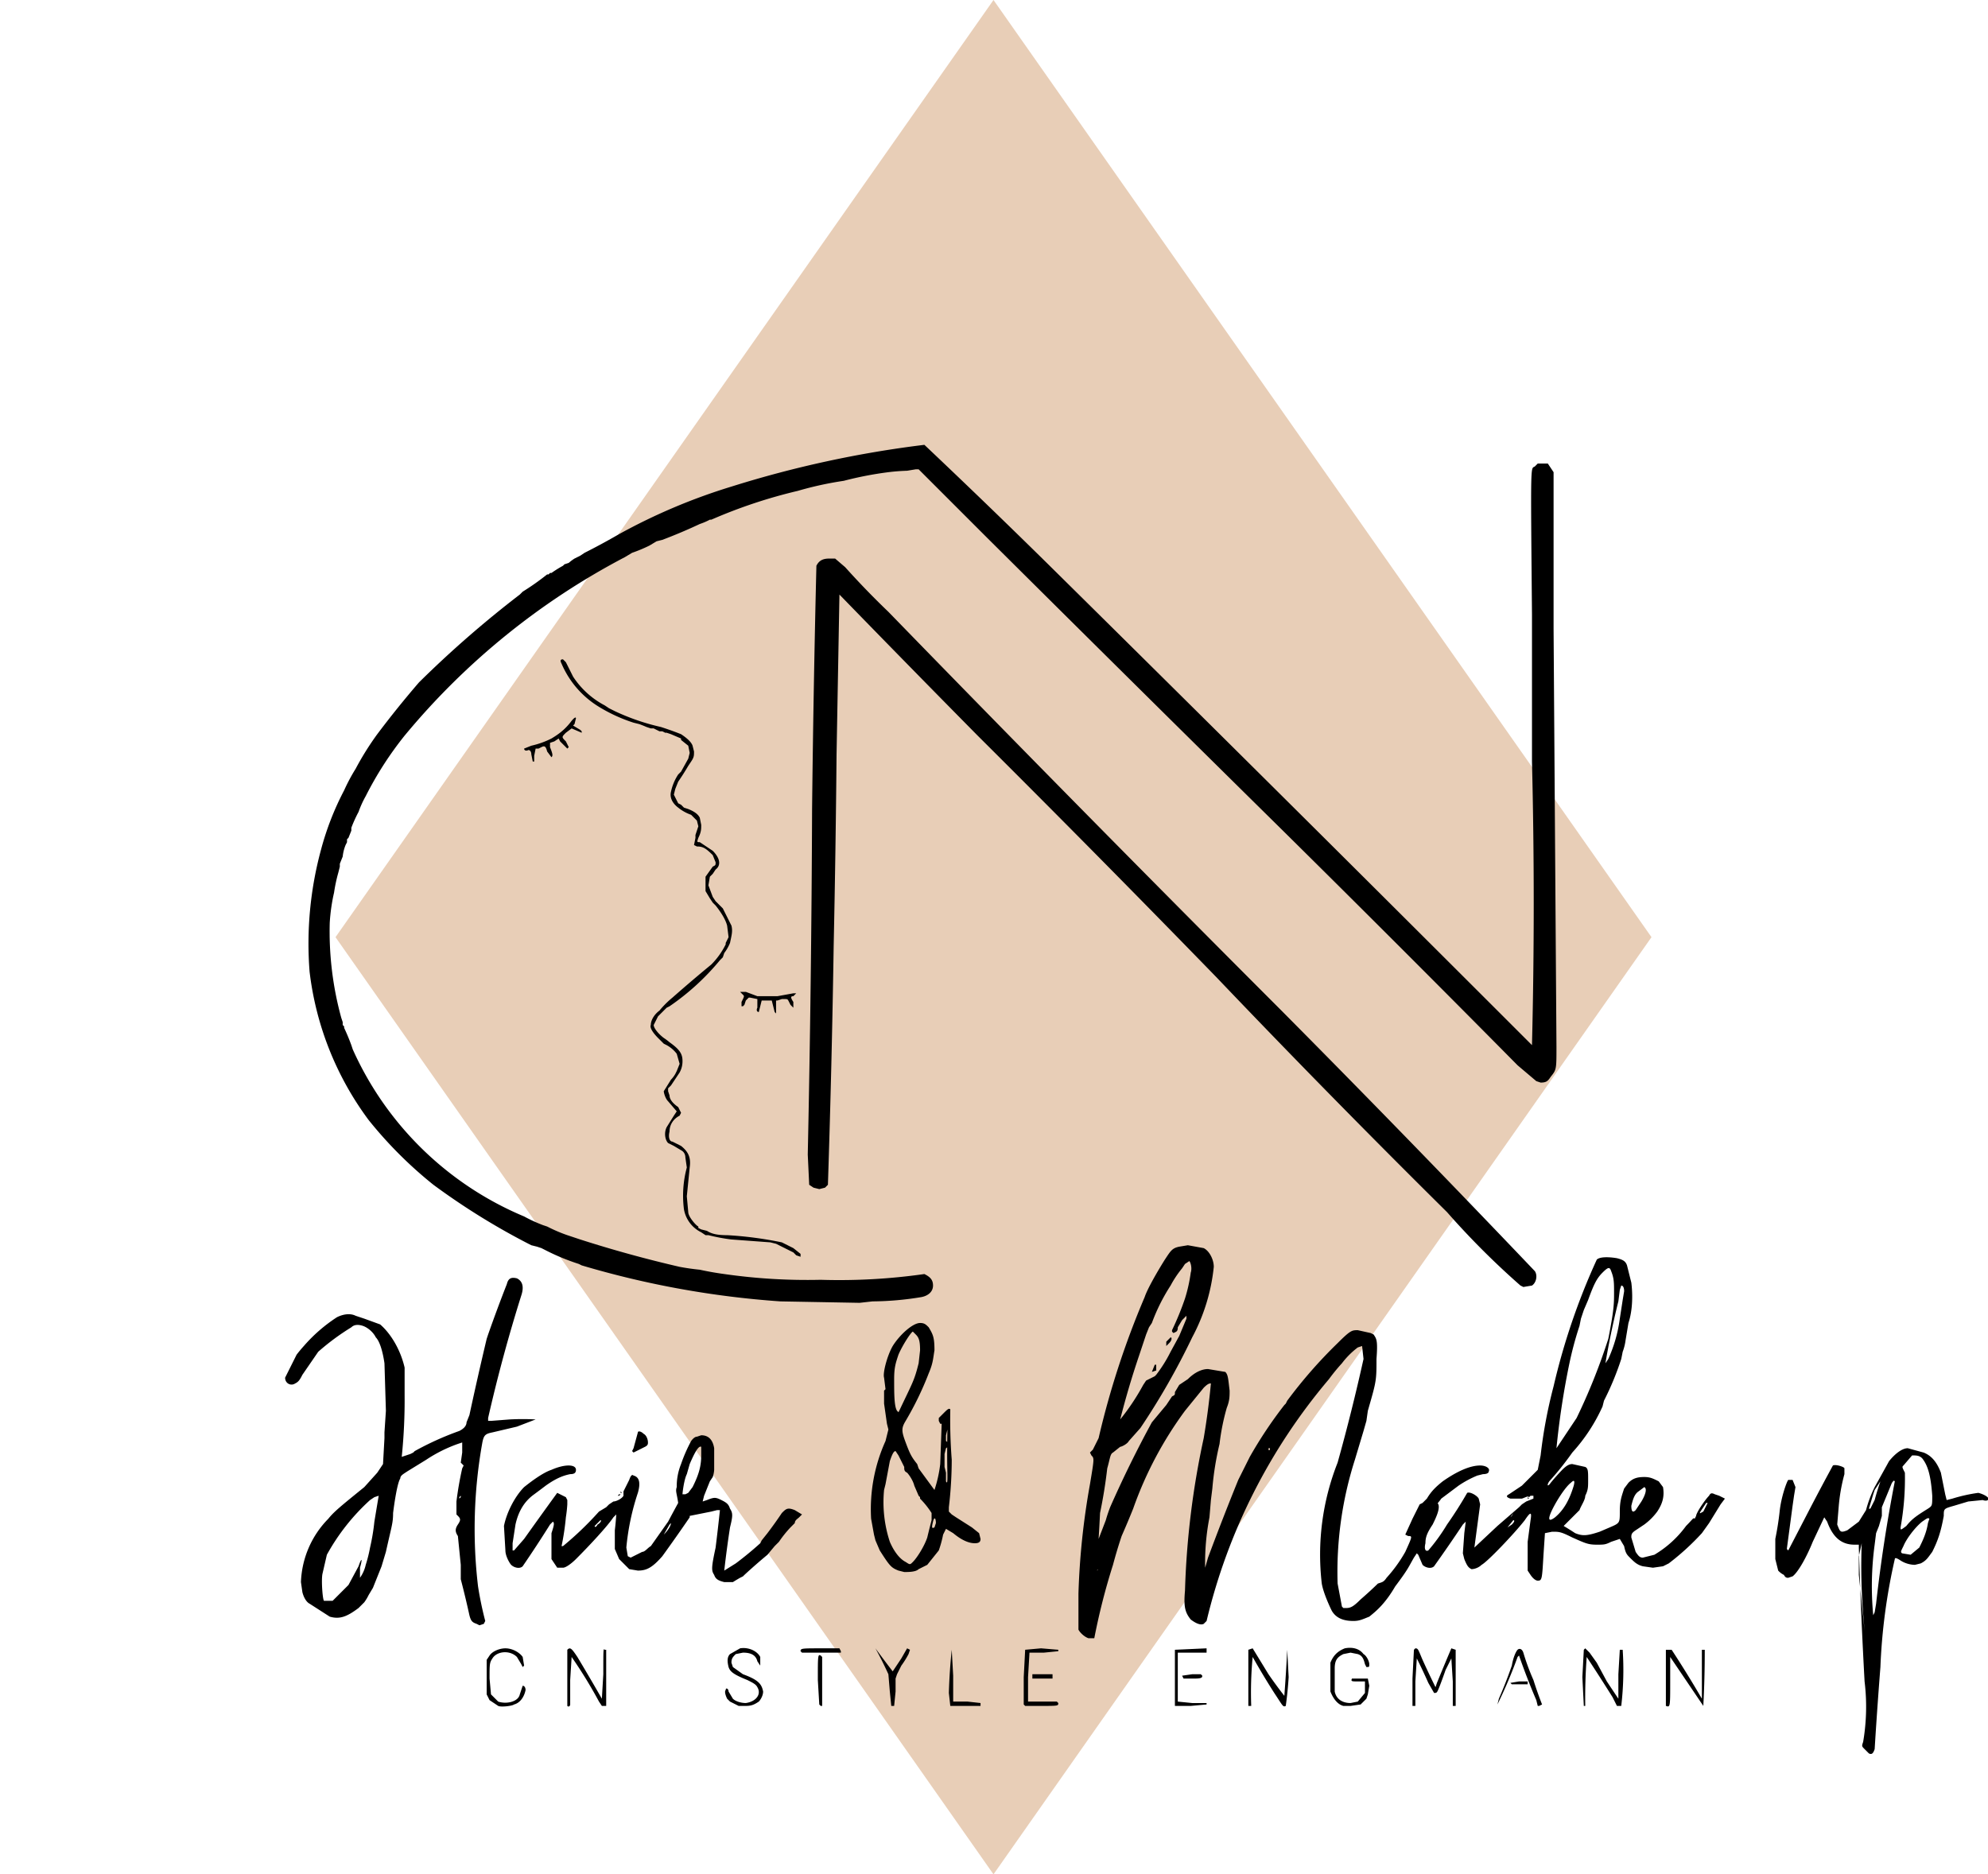
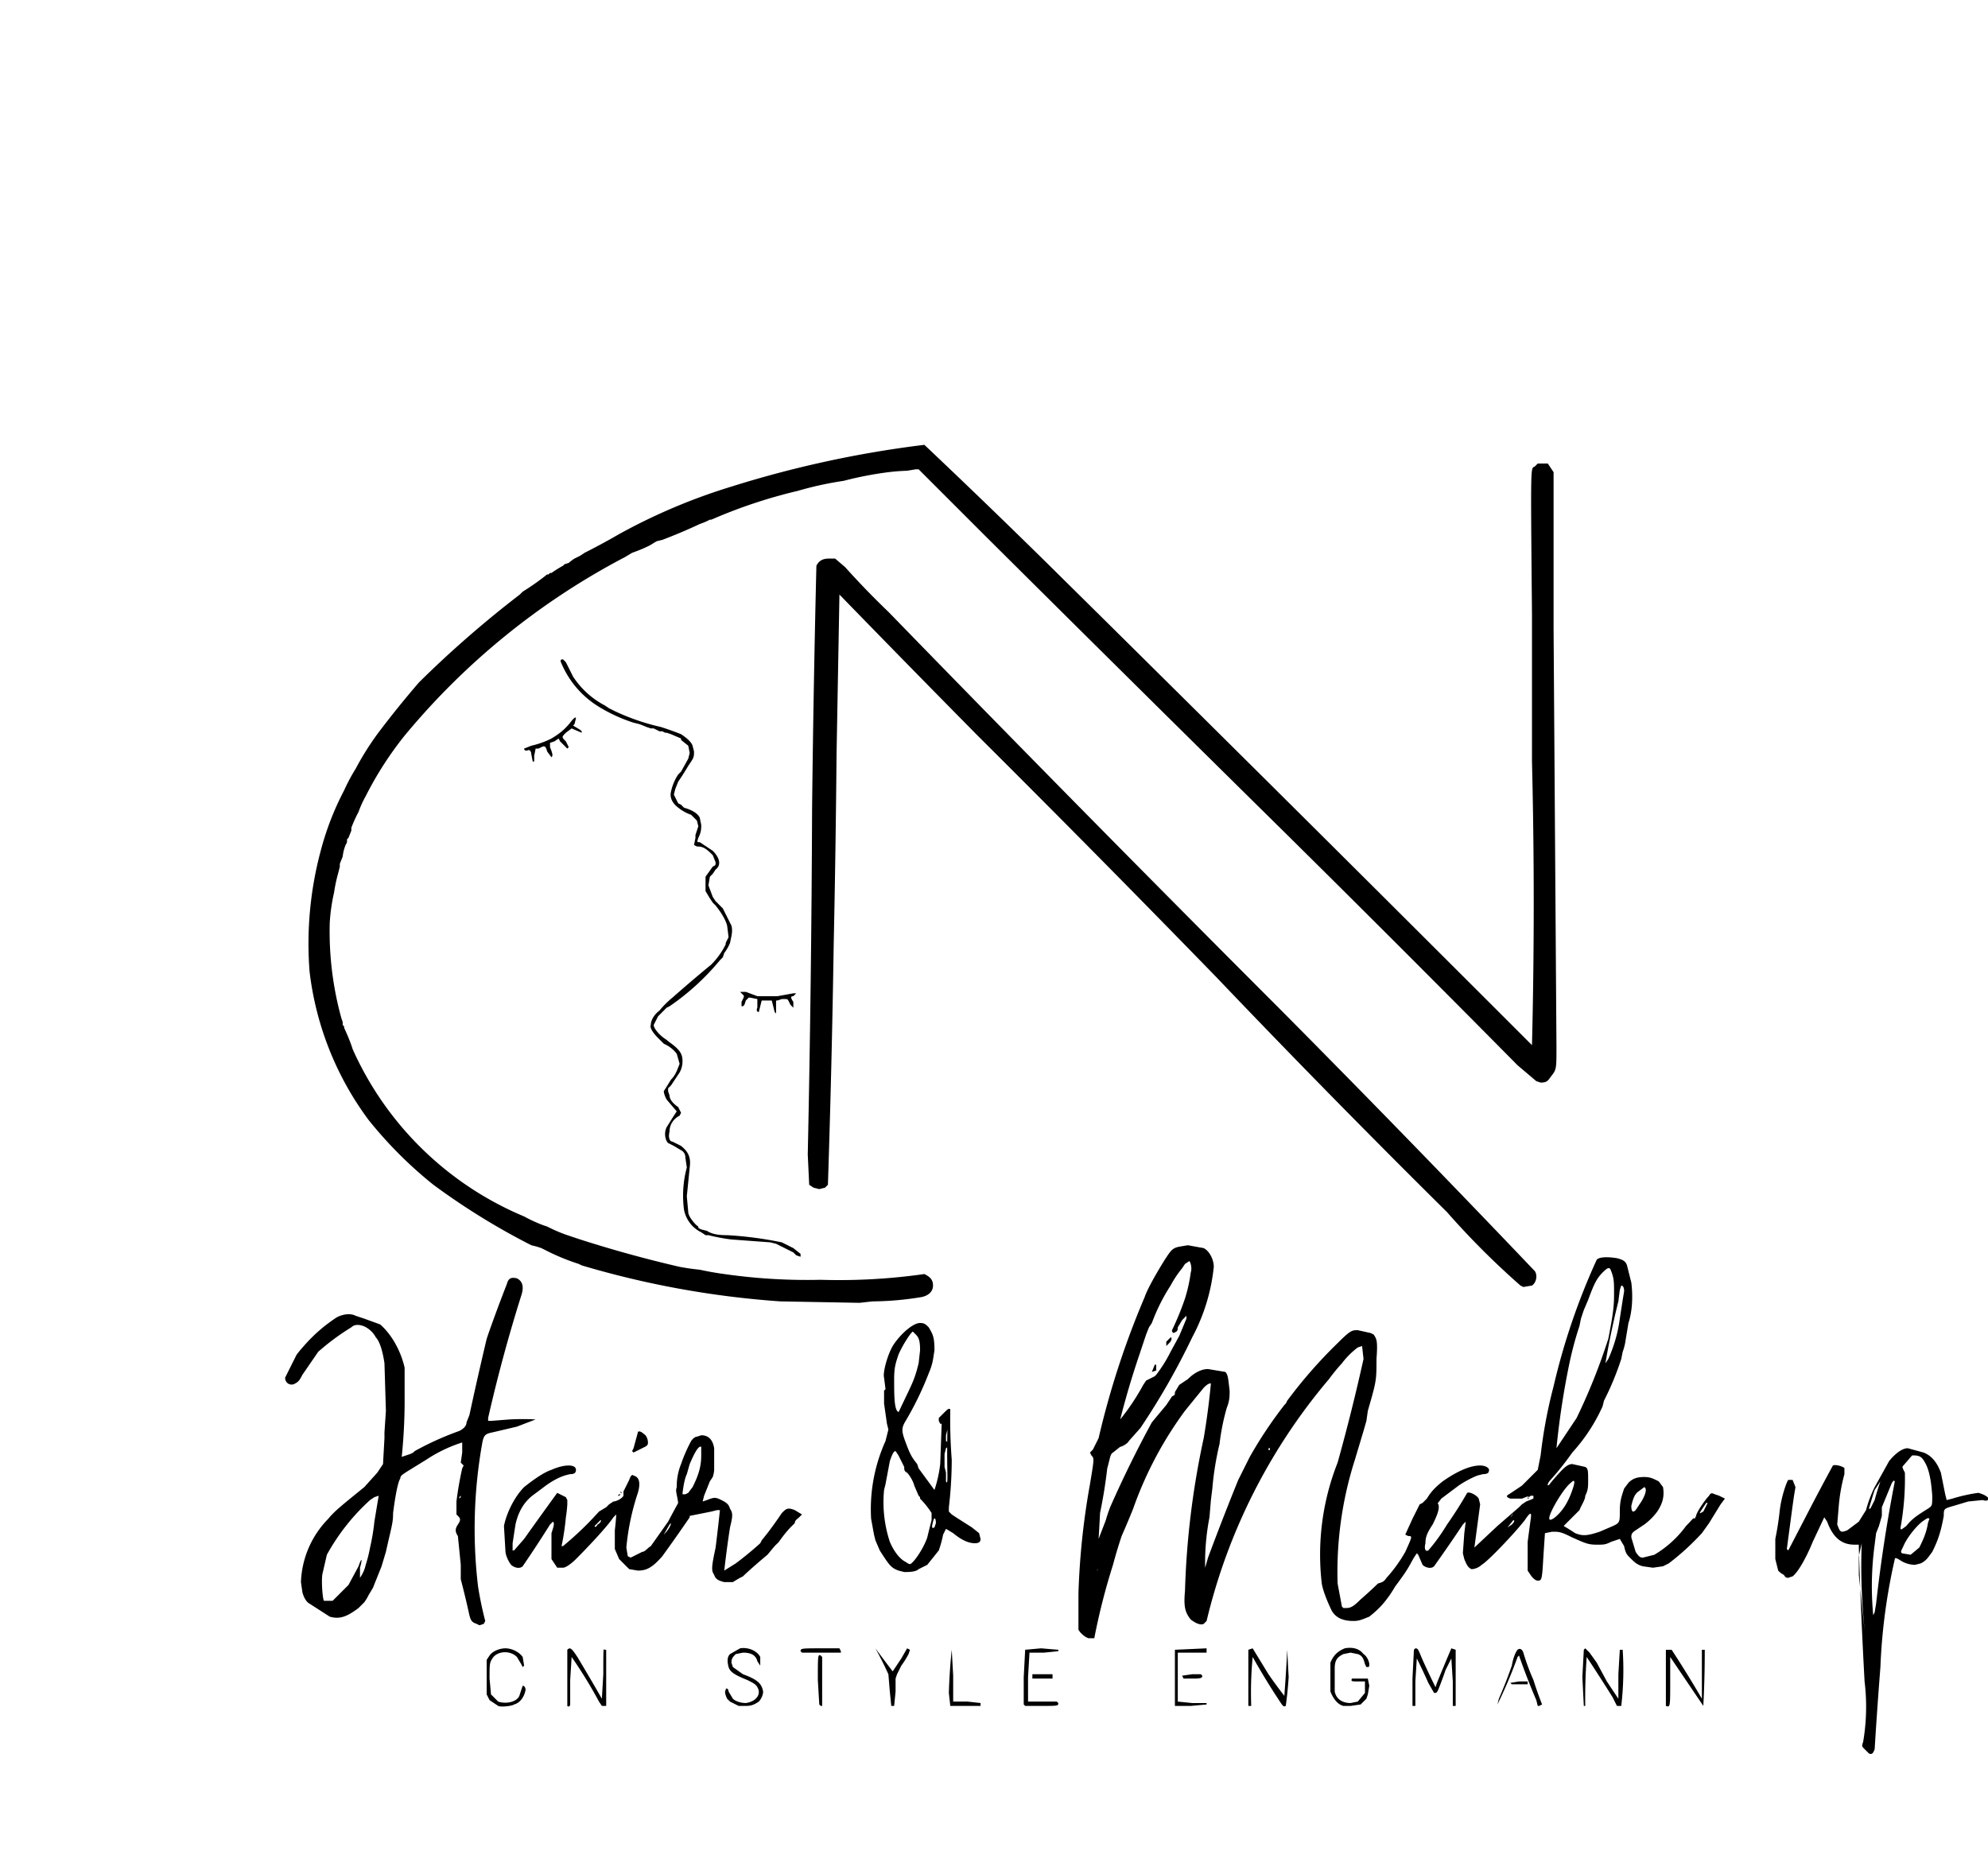
<svg xmlns="http://www.w3.org/2000/svg" width="5218.5" height="4920.9" viewBox="0 0 1380.7 1302">
-   <path style="fill:#e8ceb7;fill-opacity:1;stroke-width:4.183;-inkscape-stroke:none;stop-color:#000" d="M124-580-333 71l457 651L581 71Z" transform="translate(566 580)" />
  <path style="fill:#000;stroke-width:.353" d="m732 638-3-3c-2-2-2-2-1-5a145 145 0 0 0 1-42 3896 3896 0 0 1-4-93v-2h-3c-9 0-15-5-19-16l-2-3-8 17c-4 10-10 21-14 24l-3 1c-1 0-2 0-3-2a13 13 0 0 1-4-3l-2-8v-14a205 205 0 0 0 3-19c1-10 5-21 6-22h3l2 5-1 6-1 7-2 15-2 15 1 1 14-27a1731 1731 0 0 1 17-32c2-1 8 1 8 2v4a123 123 0 0 0-4 23l-1 12c2 5 2 6 7 4l8-6 5-8a85 85 0 0 1 6-16 4144 4144 0 0 0 10-18c4-5 9-9 13-9l11 3c5 2 9 6 12 14l3 15 1 4 4-1a111 111 0 0 1 18-4c4 1 7 3 7 4s-1 2-4 1l-10 1-10 3c-7 2-7 2-7 7-2 11-4 17-8 25-3 4-4 6-8 8l-4 1c-3 0-7-1-10-3s-4-2-4-1a406 406 0 0 0-10 75 3449 3449 0 0 0-4 57c-1 3-2 4-4 3zm-3-85-1-12a432 432 0 0 1-1-49l-2 9v13a8753 8753 0 0 1 4 39zm7-13 1-6a1060 1060 0 0 1 13-85c-1-1-1 0-2 1l-7 17v6l-2 7-2 5-1 8a215 215 0 0 0-1 49l1-2zm25-40 6-5c2-4 5-10 6-17l1-3c-1-1-2 0-5 2-5 4-11 12-13 17-2 4-2 4-1 5l6 1zm-3-20c4-5 7-7 15-12 3-2 3-2 3-9-1-14-3-21-7-26-2-2-4-2-7-2l-6 7c-1 1-1 1 1 5a191 191 0 0 1-3 38c0 2 0 2 4-1zm-25-12 3-6a187 187 0 0 1 4-13l-4 6-1 3-3 10h1zm-953 137-6-4-2-4v-24l2-3c2-3 7-5 11-5 5 0 10 3 12 6l1 6-1 1-1-2-3-5c-5-5-14-4-17 1-2 3-2 4-2 14l1 11 5 5c6 2 14 0 15-5l1-3 1-3c1 0 2 1 2 3-1 5-4 9-8 10-1 1-9 2-11 1zm48 0v-39c2-2 3-1 7 5a1696 1696 0 0 1 17 29l1-17c0-18 0-18 1-17h1v39h-3l-2-3a324 324 0 0 0-19-31l-1 16v17c0 1-1 2-2 1zm119 0-6-3-2-2c-1-2-2-5-1-6 0-2 2-1 2 1l3 5c2 2 6 3 9 3 7-1 11-6 8-11-1-2-3-3-7-5-10-4-12-6-13-9-1-4-1-7 1-9l7-4c6-1 12 2 14 6v6l-2-3c-1-4-4-6-10-6l-5 1c-2 2-3 3-3 6l1 3 7 5c11 4 13 7 14 12 0 3-2 6-3 7-3 2-5 3-9 3h-5zm106 0-1-10-1-12a275 275 0 0 0-9-18 792 792 0 0 0 12 16l6-9 4-7 2 1-1 3a62 62 0 0 1-5 8l-3 6-1 3v9l-1 10h-2zm41 0-1-9a398 398 0 0 1 2-30l1 18v18h10l9 1v2H94zm52 0-1-1v-19l1-19 11-1 12 1v1l-10 1h-10l-1 17v17h20l1 1c0 2 0 2-12 2h-11zm155 0v-39l3-1 11 18a298 298 0 0 0 11 15 1179 1179 0 0 0 2-32l1 19a267 267 0 0 1-2 20c-2 1-2 0-8-9a511 511 0 0 1-15-25 260 260 0 0 0-1 34h-2zm66 0c-4-1-7-5-9-10v-20c2-5 5-8 10-10 5-1 10 0 13 4 2 1 4 5 4 7s0 2-2 2l-1-2c-1-4-2-6-5-7l-5-1-5 1c-4 2-6 4-6 10v16c1 5 5 8 11 8l5-1 5-6v-8h-5c-4 0-5 0-4-2h11l1 5-1 6-1 3-4 4-7 1h-5zm167 0-1-20 1-19 1-1 3 3 5 7 7 13a2003 2003 0 0 0 8 12v-17l1-17h2a213 213 0 0 1-1 39h-3l-3-6a1277 1277 0 0 0-18-28 386 386 0 0 0-1 34h-1zm57 0v-39h4a761 761 0 0 1 21 34v-34h2a729 729 0 0 1-1 39 331936 331936 0 0 1-23-34v17c0 18 0 18-3 17zM3 604l-1-17c0-17 0-18 2-17l1 1v34H4l-1-1zm247 1v-39l22-1v3h-20v34l10 1h10v1l-11 1h-11zm165-19 1-20 1-1c2 0 2 1 5 8a615 615 0 0 0 9 19l1-3a1878 1878 0 0 1 10-24l3 1v39h-2v-17l-1-16-4 8a353 353 0 0 1-4 11c-2 5-2 5-4 5l-4-7a398 398 0 0 0-8-17l-1 16v17h-2zm59 18 1-4a311 311 0 0 0 9-23c1-6 3-10 4-11s3-1 4 2a158 158 0 0 0 7 19 267 267 0 0 0 6 17l-2 1h-1l-1-4a482 482 0 0 1-12-31l-1 1a329 329 0 0 1-14 33zm10-14-1-1 6-1h6v2h-11zm-333-5v-2h14v3h-14v-1zm105 1-1-2 7-1h6l1 1c0 1 0 2-5 2a19864 19864 0 0 1-8 0zM-9 568l-1-1c0-2 1-2 14-2h13l1 2v1H-9zm199-10c-3-1-6-4-7-6v-25a516 516 0 0 1 8-76c3-18 3-18 1-20l-1-2 2-2 4-8a589 589 0 0 1 32-98c2-6 9-18 14-26 4-6 5-8 10-9l6-1 11 2c4 2 7 8 7 13a132 132 0 0 1-15 49 496 496 0 0 1-36 63l-8 9c-1 2-5 4-6 4l-5 4c-2 1-2 4-4 11a345 345 0 0 1-5 31 1160 1160 0 0 1-1 18l5-13a102 102 0 0 1 3-9 783 783 0 0 1 29-59l10-12 4-6c2-1 2-1 2-3l3-5 6-4c5-5 10-7 14-7l12 2c2 2 2 5 3 13 0 4 0 7-2 12a156 156 0 0 0-5 25 207 207 0 0 0-5 31l-1 8-1 12a165 165 0 0 0-3 35l2-7a1964 1964 0 0 1 21-54l8-16a297 297 0 0 1 24-36l1-1 1-2a327 327 0 0 1 35-40c9-9 10-9 14-9l9 2 2 1c2 3 3 4 2 17 0 13 0 15-4 29l-2 7-1 7-2 7-6 20a256 256 0 0 0-12 86l3 16 1 1h2c3 0 5-1 10-6a277 277 0 0 0 12-11c3-1 4-1 6-4a100 100 0 0 0 13-18c5-11 5-11 2-11l-2-1 5-11 5-10 2-1 3-3c3-5 6-8 11-12 10-7 19-11 26-11 4 0 7 2 6 4 0 1-1 2-4 2l-4 1a72 72 0 0 0-13 7l-12 9c-2 3-3 3-2 4 1 3-1 8-4 14-4 6-5 9-5 13-1 4 0 6 2 5a130 130 0 0 0 13-18 282 282 0 0 0 14-22c2-1 7 2 8 4l1 4a56975 56975 0 0 1-4 30l16-15 15-13 2-2 3-2 5-2v-2h-2l-1 1c-1-1-2 0-5 1h-8c-3-1-3-2-1-3l9-6 11-11 2-10a337 337 0 0 1 9-48 462 462 0 0 1 30-88c2-2 8-2 14-1 4 1 6 2 7 5l3 12c1 8 1 19-2 28l-2 12a36 36 0 0 1-2 8l-1 5a199 199 0 0 1-12 29l-1 4a122 122 0 0 1-21 32 206 206 0 0 1-16 20c-2 3-1 4 1 1a166 166 0 0 1 8-9c3-3 5-4 7-4l9 2c2 1 2 3 2 9 0 5 0 7-2 11 0 3-3 7-4 10l-8 8-3 3a200 200 0 0 1 8 5c5 2 8 2 17-1l7-3c7-3 7-3 7-11 0-7 1-10 3-16l3-4c3-3 6-4 11-4 4 0 6 1 10 3l3 4c1 6 0 11-4 17a42 42 0 0 1-9 9l-6 4c-3 2-3 3-3 5l3 10c2 3 3 4 5 4l8-2a74 74 0 0 0 22-20c5-5 5-6 6-5l1-2c0-2 6-11 9-14 1-2 2-2 4-1l3 1 4 2-3 4-8 13-5 7a175 175 0 0 1-23 21l-4 2-7 1-7-1c-4-1-6-3-9-6-2-2-3-3-4-8l-3-5-6 2c-4 2-5 2-10 2-6 0-8-1-17-5-8-4-9-4-14-4l-5 1-1 15c-1 17-1 18-4 18-1 0-3-1-5-4l-2-3v-20l2-15c1-6 0-6-4 0-7 9-26 29-30 31-2 2-5 3-7 3-2-1-3-2-5-7l-1-4 1-14 1-8-2 2a1082 1082 0 0 1-20 29c-2 2-6 1-8-1l-3-7-1-1-2 3c-4 7-4 8-13 20-7 12-13 17-18 21-5 2-7 3-11 3-7 0-12-2-15-7-2-4-6-13-7-19a174 174 0 0 1 11-84 1360 1360 0 0 0 18-72l-1-9-3 1a56 56 0 0 0-11 11 131 131 0 0 0-9 11 405 405 0 0 0-85 168l-2 2c-2 1-5 0-9-3-4-5-5-9-4-20a577 577 0 0 1 13-106 513 513 0 0 0 5-38c-1 0-2 0-5 3l-13 16a260 260 0 0 0-36 68 648 648 0 0 1-8 19 327 327 0 0 0-6 20 452 452 0 0 0-13 51h-4zm6-47c1-1 0-1 0 0v1-1zm288-32c2-2 2-3 1-3l-4 5 3-2zm30-5c6-5 10-12 13-22 1-4 0-4-2-2-4 3-11 14-14 21-2 5-1 6 3 3zm-29-3-2 3 1-1 1-2zm132-1 3-6h-1l-4 6c-1 2 0 1 2 0zm-47-1 4-6c3-5 4-9 2-10l-4 3c-3 2-4 6-5 10 0 4 1 5 3 3zm-203-36zm-51-7h-1c0 1 0 2 1 1v-1zm199 0 14-21a422 422 0 0 0 22-55c4-20 4-25 4-32s0-10-2-15c-1-3-2-3-6 1s-6 8-10 19l-3 7-2 6-1 5a240 240 0 0 0-7 26 560 560 0 0 0-9 59zm-303-20a157 157 0 0 0 16-24l2-3 4-2 2-1 1-1a97 97 0 0 0 10-16l6-11 5-12v-2l-3 3-3 5c0 3-1 3-3 4l-1-1v-1a198 198 0 0 0 9-22 109 109 0 0 0 4-18c1-3 0-7-1-8l-3 2-2 3a73 73 0 0 0-8 12 131 131 0 0 0-13 26l-2 3-2 5-5 15a585 585 0 0 0-13 44zm22-33 2-5h1v4l-3 1zm6-11 2-4-1 2-1 2zm4-7v-3l3-3c1 0 1 2-1 4l-2 2zm305 12 2-3a99 99 0 0 0 8-28l2-13 1-6c0-3-1-4-2-4l-1 3-1 8a561 561 0 0 0-9 43zm-784 181c-3-1-4-2-5-6a647 647 0 0 0-6-25v-10l-2-20c-2-3-2-5 0-8s2-4 0-6l-1-1v-9a233 233 0 0 1 4-23l1-2-1-1-1-1 1-7v-7l-3 1a100 100 0 0 0-22 11l-13 8c-3 2-5 3-5 5-2 3-4 16-5 24 0 7-1 9-5 27l-3 10-6 15-3 5a33 33 0 0 1-3 5l-4 4c-8 6-13 8-20 6l-14-9c-2-1-4-4-5-8l-1-7a66 66 0 0 1 19-44c4-5 9-9 25-22l9-10 4-6 1-18v-4l1-15-1-33c-1-7-3-15-6-18-2-4-6-7-9-8s-6-1-8 1a166 166 0 0 0-23 17l-11 16c-2 4-3 5-5 6-3 2-7 0-7-4l8-16a98 98 0 0 1 5-6 109 109 0 0 1 23-20c4-2 9-3 13-1l6 2 11 4c7 6 14 17 17 30v19a386 386 0 0 1-2 43l6-2 2-1 1-1a208 208 0 0 1 31-14c2-1 5-3 5-6l2-5a2593 2593 0 0 1 12-53l1-3a996 996 0 0 1 13-35c1-4 3-5 7-4 4 2 5 6 3 12a1078 1078 0 0 0-23 85v2h2l13-1a170 170 0 0 1 18 0l-13 5-17 4c-5 1-6 2-7 7a339 339 0 0 0-3 100 243 243 0 0 0 5 24l-1 2-3 1-2-1zm-100-16 11-11 7-13c2-6 3-6 1 1v7a25 25 0 0 0 4-9 98 98 0 0 0 3-12 146 146 0 0 0 3-18 9758 9758 0 0 1 3-18l-3 1-3 2a147 147 0 0 0-30 38l-3 13c-1 4 0 18 1 19h6zm89-72v-1l-1 1v1l1-1zm3-28v-2 3-1zm180 87c-4-1-6-2-7-5-2-3-2-5 1-19a1393 1393 0 0 0 3-26h-2l-4 1-10 2-5 1v1a1303 1303 0 0 1-19 27c-7 8-11 10-17 10l-6-1-7-7-3-7v-13a191 191 0 0 0 1-11l-2 2c-4 6-16 19-26 29-3 3-7 6-9 6h-4l-4-6v-18c2-6 2-7 1-8l-2 2a853 853 0 0 1-19 29c-2 2-6 1-8-1-1-1-4-6-4-10l-1-17c2-10 8-21 14-27 5-4 13-10 19-12 9-4 17-4 17 0 0 2-1 3-4 3-5 1-10 3-17 8a643 643 0 0 1-8 6c-7 5-11 12-13 21l-2 13v5h1l7-8a3931 3931 0 0 1 23-32l6 3 1 2v3a94 94 0 0 1-1 9 173 173 0 0 1-3 20h1a228 228 0 0 0 25-24l5-3 2-2 3-2c2 0 6-2 7-4v-3l1-2 3-6c1-3 2-4 3-3 4 1 5 5 3 12a169 169 0 0 0-8 38l1 6 2 1 8-4c2 0 4-3 6-4l12-17a1121 1121 0 0 1 7-13c-1-7-2-8-1-11a41 41 0 0 1 3-16 106 106 0 0 1 7-16s2-3 4-3l3-1c5 0 8 3 9 9v15a19 19 0 0 1-1 5l-2 3-4 10-1 4 3-1c5-2 6-2 10 0s5 3 6 6c2 3 2 5 0 13a749 749 0 0 0-4 30l8-5a236 236 0 0 0 17-14l1-2 4-5a284 284 0 0 0 10-14c3-3 4-4 9-2l5 3-2 2c-1 1-3 2-3 4l-3 3a79 79 0 0 0-8 10l-3 3-5 6a407 407 0 0 0-16 14l-1 1-2 1a121 121 0 0 0-5 3h-6zm-42-33c4-4 5-7 5-8l-1 1a10905 10905 0 0 1-4 7zm-46-7c2-1 3-3 2-3l-4 4c0 1 1 1 2-1zm1-6 1-1-2 2 1-1zm62-16 3-4c4-8 6-14 6-22v-6c-2-1-5 5-8 12l-2 7c-2 4-3 13-3 14h2l2-1zm150 55-4-1c-5-2-6-3-13-14l-3-7-1-4-2-11a115 115 0 0 1 10-54l2-8-1-4-2-14v-9l1-1-1-8c-1-3 2-15 6-22 5-8 14-16 19-16 3 0 4 1 6 3 3 5 4 7 4 16-1 6-1 9-4 16a220 220 0 0 1-16 33c-3 5-3 7 0 15s4 10 8 15l1 3 11 15a90 90 0 0 0 4-18l1-28h-1l-1-2v-2l3-3c3-3 4-4 5-3a356 356 0 0 0 1 35 284 284 0 0 1-2 33v3l2 2 3 2 11 7 5 4 1 4c0 2-1 3-4 3-4 0-9-2-15-7l-5-3-2 4a76 76 0 0 1-3 11l-8 10-6 3c-2 2-7 2-10 2zm6-7c3-3 8-11 10-17a497 497 0 0 1 3-12v-5a60 60 0 0 0-8-10v-1l-1-1-3-7c-1-4-4-8-5-9-2-1-2-2-2-4l-2-4-2-4-2-3c-1 0-2 1-4 7l-3 16-1 4a88 88 0 0 0 4 36c3 7 7 12 11 14 3 2 3 2 5 0zm16-27c0-3-1-5-2-1s-1 5 1 4l1-3zm8-34a674 674 0 0 1 0-31l-1 4v4c2 1 2 4 0 5l-1 4v9l1 4v6c1 2 1 0 1-5zm-33-45c9-19 10-20 13-32l1-9c0-7-1-9-3-11l-2-2c-1 0-7 9-10 16-2 6-3 9-3 17 0 10 0 19 2 22l1 1 1-2zm436 62v-1l1 1h-1zm-631-3h1l-1 1h-1l1-1zm1-1v-1l1 1h-1zm8-29 1-2 3-11c0-1 2-1 4 1 2 1 3 4 3 6 0 1 0 2-2 3l-8 4-1-1zm103-104a639 639 0 0 1-138-25l-2-1a154 154 0 0 1-24-10l-2-1-3-1-4-1a483 483 0 0 1-68-42 289 289 0 0 1-45-45 215 215 0 0 1-41-103 249 249 0 0 1 8-85 198 198 0 0 1 16-41 126 126 0 0 1 8-15 199 199 0 0 1 15-24 687 687 0 0 1 29-36 745 745 0 0 1 70-61l1-1 1-1a172 172 0 0 0 17-12h1l1-1h1a78 78 0 0 1 8-5l1-1 3-1a31 31 0 0 1 4-3l2-1 2-1 3-2a471 471 0 0 0 24-13 409 409 0 0 1 78-33 750 750 0 0 1 134-29 5802 5802 0 0 1 86 83 76467 76467 0 0 1 336 334 4022 4022 0 0 0 0-197v-102c-1-109-1-101 2-103l2-2h7l4 6v109l2 290c0 16 0 16-4 21-2 3-3 4-7 4l-3-1-13-11A20103 20103 0 0 0 325-3a71708 71708 0 0 1-206-204l-47-47h-2l-6 1a141 141 0 0 0-13 1 245 245 0 0 0-31 6 239 239 0 0 0-32 7 352 352 0 0 0-60 20h-1a46 46 0 0 1-7 3 361 361 0 0 1-26 11l-4 1-5 3a103 103 0 0 1-12 5l-5 3A499 499 0 0 0-285-69a240 240 0 0 0-27 42 70 70 0 0 0-5 11 94 94 0 0 0-5 11v2l-2 5-1 1v2l-1 2a29 29 0 0 0-2 8l-2 5v2l-1 4a108 108 0 0 0-3 14 127 127 0 0 0-3 21 226 226 0 0 0 8 66l1 3v2l1 1v1a144 144 0 0 1 5 12l1 3a226 226 0 0 0 119 116 105 105 0 0 0 13 6l3 1 2 1a104 104 0 0 0 12 5l9 3a857 857 0 0 0 69 19 163 163 0 0 0 14 2 211 211 0 0 0 17 3 405 405 0 0 0 67 4 417 417 0 0 0 72-4c4 2 6 4 6 8s-3 7-8 8a214 214 0 0 1-34 3l-9 1-55-1zm516-10-2-1a554 554 0 0 1-51-51A7946 7946 0 0 1 279 99 14395 14395 0 0 0 113-69a17405 17405 0 0 1-96-98L15-56a10615 10615 0 0 1-2 133 9478 9478 0 0 1-4 166l-2 2-4 1-4-1-3-2-1-21A13551 13551 0 0 0-2-18a12635 12635 0 0 1 3-169c2-4 5-5 9-5h4l7 6a569 569 0 0 0 30 31 27492 27492 0 0 0 273 277 12116 12116 0 0 1 176 181c2 3 1 8-2 10l-6 1zm-505-22-2-2-12-6-4-1-27-2a132 132 0 0 1-16-3h-2l-3-2a22 22 0 0 1-12-16 75 75 0 0 1 2-29l-1-7c0-2-1-4-3-5l-5-3-4-2c-2-2-3-7-1-11l5-8 2-3-6-7c-2-2-3-6-3-7l5-8a20 20 0 0 0 3-4l1-2 2-5-2-7a22 22 0 0 0-7-6l-2-1-1-1-3-3c-3-3-6-7-5-9 0-3 2-7 6-10a65 65 0 0 1 9-9 1056 1056 0 0 1 27-23 53 53 0 0 0 10-14v-1l2-4-1-8c-1-4-4-9-8-14l-2-2-2-3-3-5V29l5-7c2-1 2-1 2-3l-2-5c-5-5-7-6-11-6l-2-1 1-5V0l2-6-1-4-4-4a30 30 0 0 1-9-5c-4-3-6-7-5-11a35 35 0 0 1 5-12l2-2 5-9 1-4-1-5-5-4v-1l-7-3-3-1h-1l-2-1h-2l-4-2h-2l-3-1a89 89 0 0 0-5-2l-4-1a111 111 0 0 1-24-11 65 65 0 0 1-26-30c-1-2-1-3 1-3l2 2 5 10a59 59 0 0 0 22 20l3 2 4 2a155 155 0 0 0 32 11 221 221 0 0 1 14 5c3 2 7 5 8 8l1 4c0 3 0 4-2 7l-2 3a182 182 0 0 1-7 11l-2 5-1 4 3 6 2 1 2 2 3 1c5 2 7 4 8 6l1 5c0 3 0 5-2 9-1 3-1 3 1 3l9 6c5 5 6 10 2 13l-2 3-2 2-1 6 3 8 2 3 3 3 2 2 1 2 5 10c1 4 0 7-1 12a30 30 0 0 1-4 7l-1 3-2 2a169 169 0 0 1-35 32l-2 1-6 6-3 6c0 2 3 6 7 9a40 40 0 0 1 4 3c7 5 9 8 9 13a16 16 0 0 1-2 8l-6 9-2 2v2l1 3c0 3 3 6 6 8l2 4-1 2c-4 2-7 6-7 11-1 4 0 7 2 7l6 3c5 4 7 8 6 15l-2 20 1 11c0 3 5 9 7 10v1l2 1 4 1c3 2 7 3 14 3a258 258 0 0 1 38 5l8 4 5 4v2l-3-1zm-15-169-1-4-1-4h-7l-1 4-1 4c-1 0-2-1-1-3v-6l-5-1h-1l-2 2-1 3-1 1h-1v-3c2-4 2-4 1-5l-2-2h4l8 3h14l11-2h2l-2 2c-2 0-2 1 0 4v4l-2-2-1-2c-1-2-1-2-3-2h-2l-3 1h-1v9l-1-1zM-196-51l-1-5c0-2-1-3-2-3-2 1-3 0-3-1l5-2a60 60 0 0 0 14-5c5-3 9-6 13-11 3-4 4-4 4-3l-1 4-1 1 5 3 1 1v1l-7-3-4 3c-3 3-3 3 0 6l2 4-1 1-5-5-1-2-3 2-3 1v3c2 5 2 6 1 7l-3-4c-1-4-2-4-4-3l-2 1h-2l-1 5v4h-1z" transform="translate(566 580)" />
</svg>